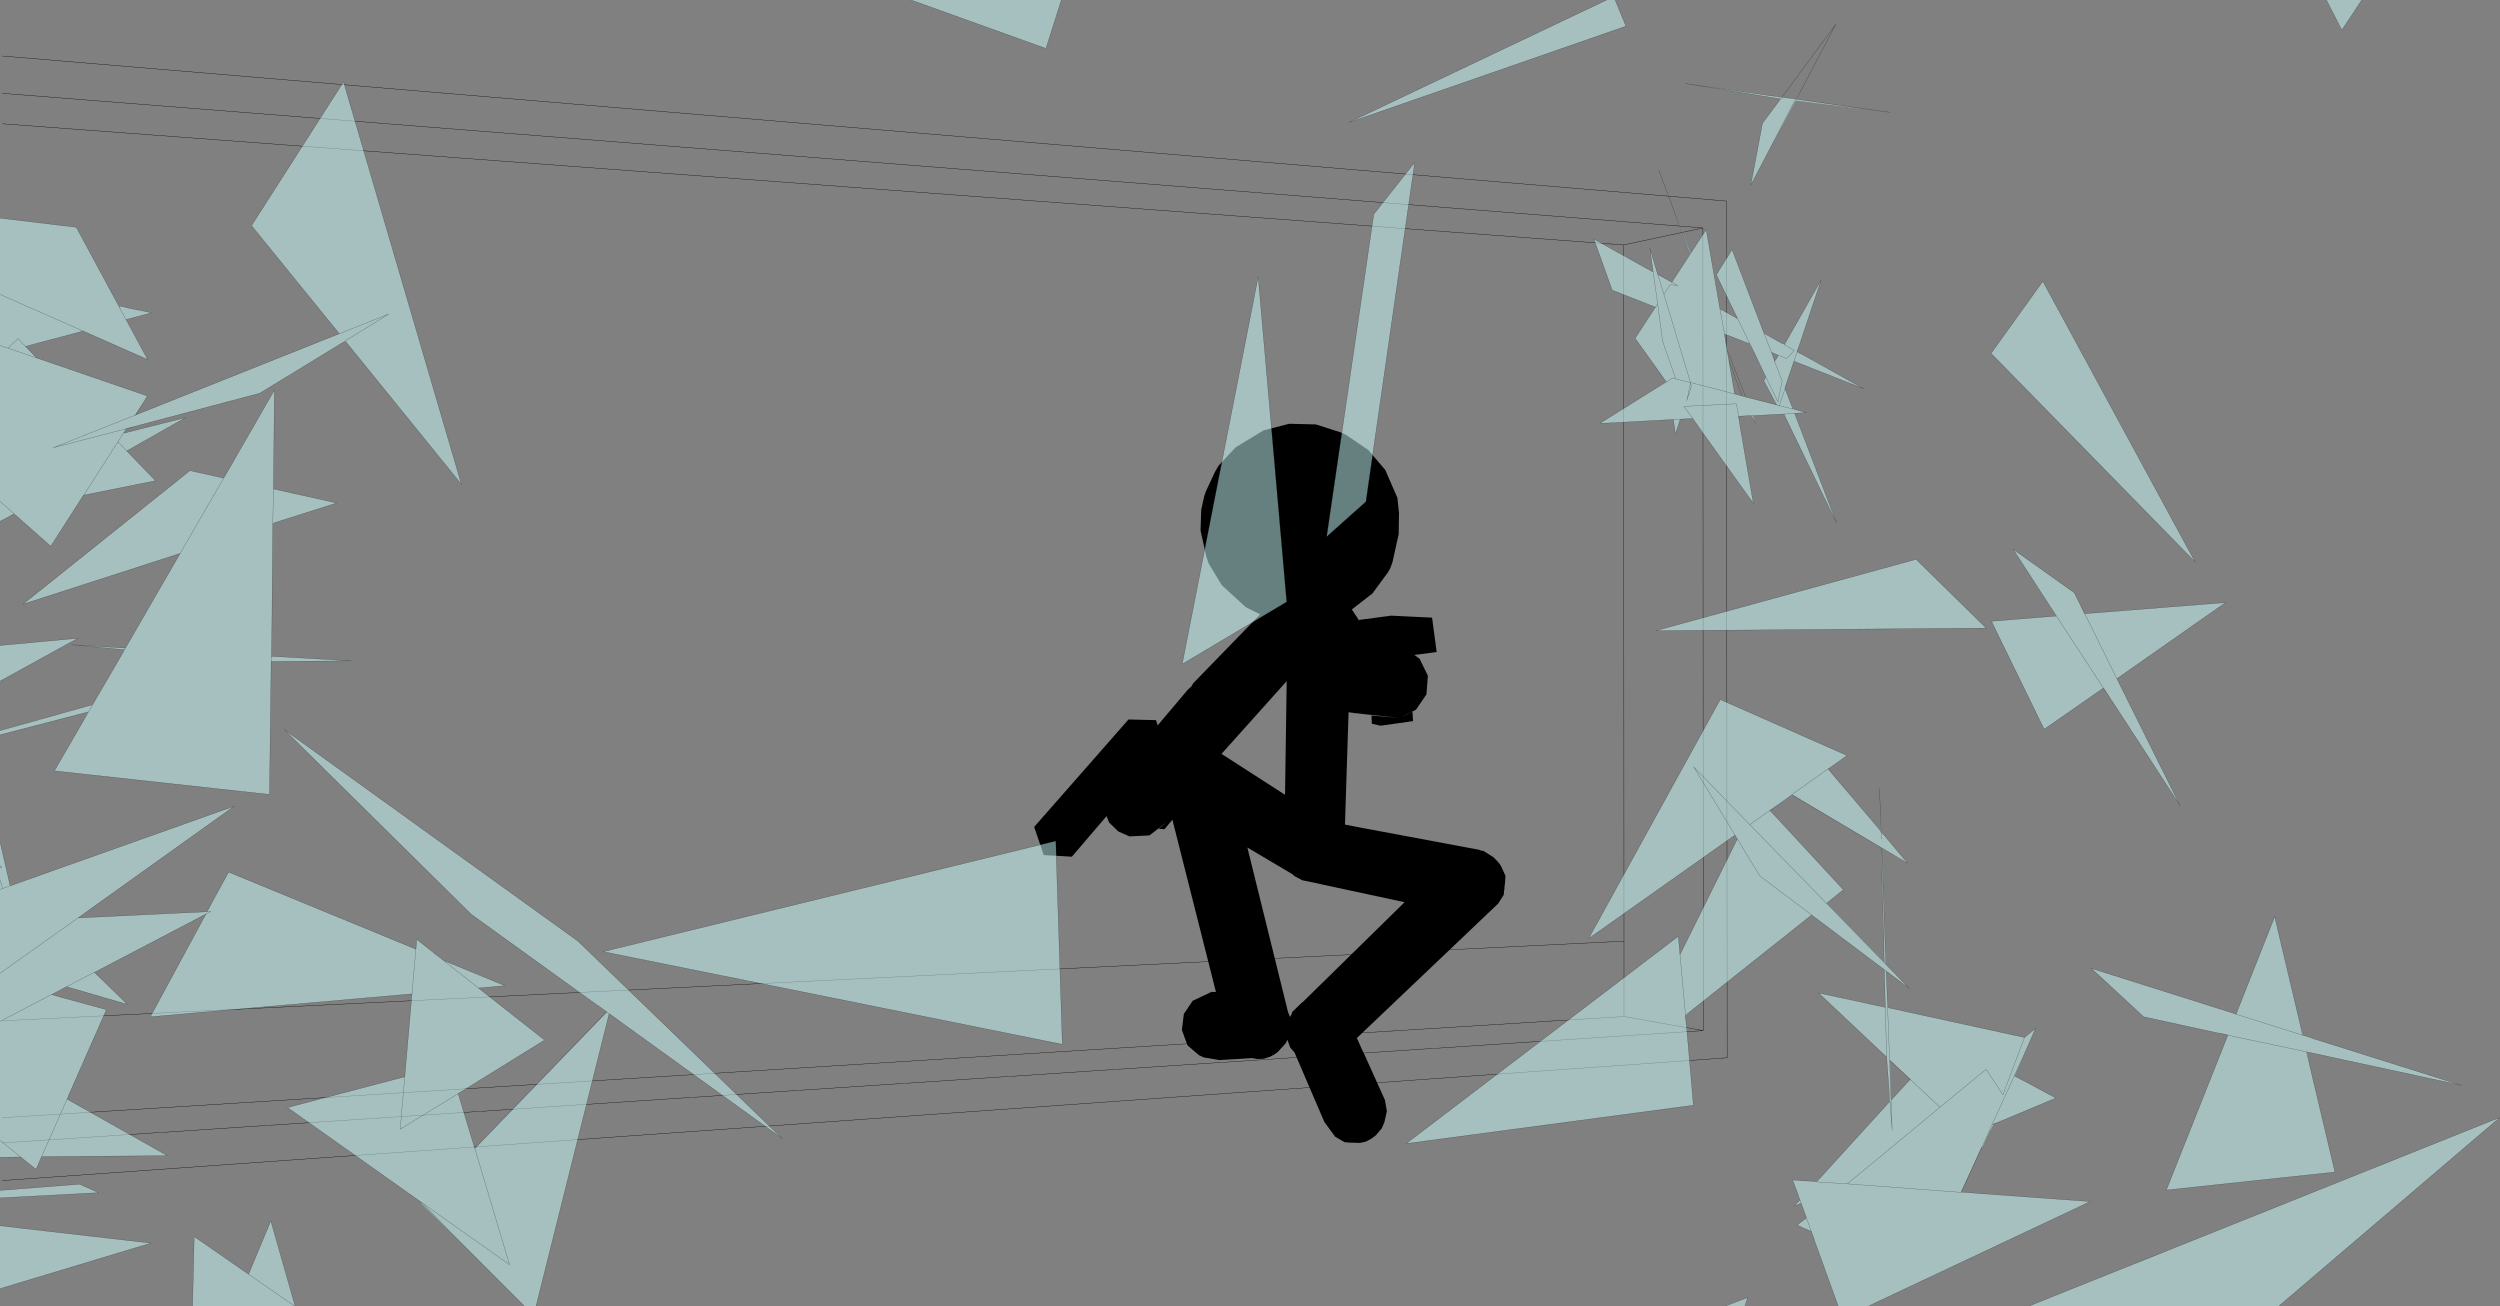
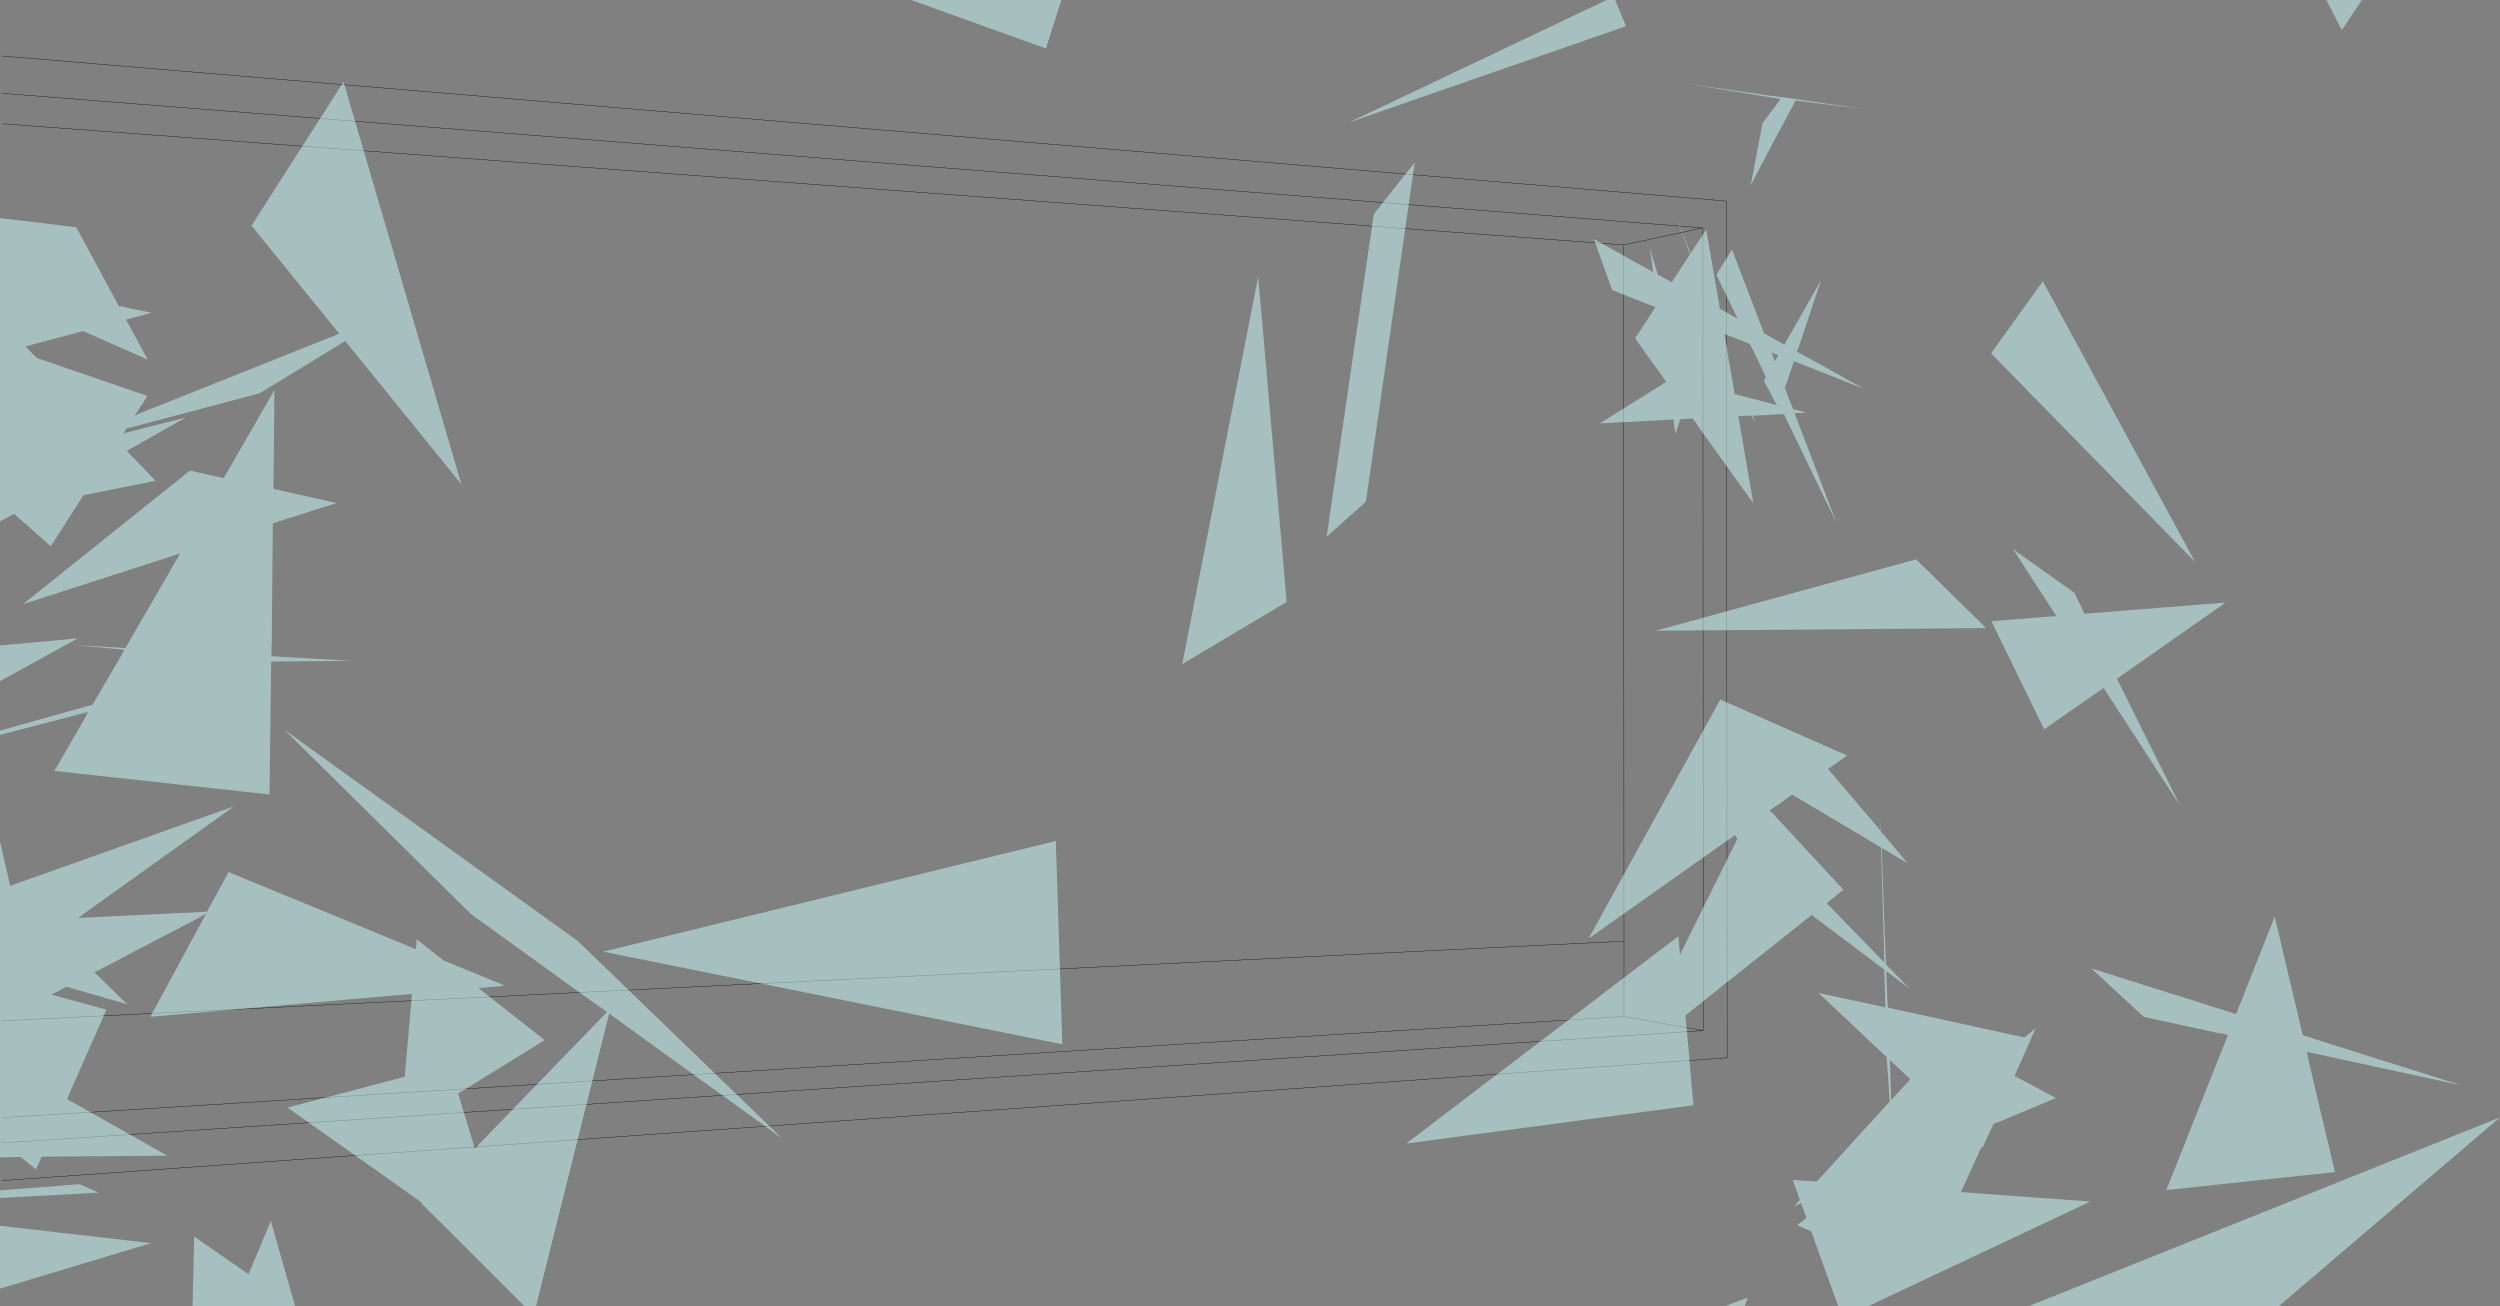
<svg xmlns="http://www.w3.org/2000/svg" height="199.4px" width="381.7px">
  <rect width="100%" height="100%" fill="#808080" stroke="none" />
  <g transform="matrix(1.0, 0.0, 0.0, 1.0, -0.1, -0.45)">
    <path d="M248.0 37.85 L248.05 144.15 248.05 155.65 260.15 157.8 260.1 35.25 248.0 37.85 0.45 19.35 M0.45 9.0 L263.7 31.15 263.8 161.95 0.45 180.7 M260.15 157.8 L0.45 174.95 M0.45 171.1 L248.05 155.65 M248.05 144.15 L0.45 156.3 M0.45 14.7 L260.1 35.25" fill="none" stroke="#000000" stroke-linecap="round" stroke-linejoin="round" stroke-width="0.05" />
-     <path d="M201.0 65.25 L204.9 66.5 205.7 66.9 209.0 69.15 211.6 72.2 213.45 76.45 213.7 78.75 213.65 82.0 212.7 86.3 212.35 87.25 212.0 87.85 209.65 91.05 206.5 93.5 207.05 94.35 207.2 94.55 207.6 95.2 207.6 95.1 212.5 94.45 218.75 94.75 219.45 100.0 216.05 100.45 216.8 101.0 216.85 101.05 218.1 103.6 218.1 103.7 217.9 106.35 217.9 106.45 216.3 108.8 214.25 109.85 214.8 109.6 215.75 109.1 215.85 110.55 210.9 111.25 209.55 110.95 209.5 109.7 213.8 110.05 208.5 109.5 208.05 109.45 207.7 109.4 207.2 109.35 206.0 109.2 205.45 126.35 206.75 126.6 208.05 126.85 225.95 130.2 226.15 130.3 226.5 130.35 226.55 130.35 228.0 131.25 228.25 131.45 228.7 131.95 228.6 131.8 228.7 131.85 228.75 132.0 228.95 132.2 229.25 132.65 229.95 134.15 229.9 135.1 229.75 136.35 229.8 136.0 229.8 136.3 229.75 136.35 229.7 137.05 228.85 138.4 207.3 158.9 207.25 158.9 208.05 160.7 208.35 161.3 211.55 168.4 211.85 170.1 211.45 171.85 211.05 172.75 210.15 173.8 209.5 174.3 208.65 174.75 207.75 174.95 205.95 174.9 205.7 174.85 205.4 174.85 203.95 174.0 202.3 171.75 198.05 161.85 197.75 161.15 197.1 160.4 196.65 159.2 196.4 159.75 195.2 161.05 194.75 161.4 194.0 161.8 193.05 162.1 192.15 162.15 191.5 162.05 191.3 162.0 186.3 162.3 183.9 161.9 183.15 161.55 181.4 160.05 180.55 157.7 180.85 155.25 182.2 153.25 185.05 151.9 185.75 151.9 179.1 125.6 177.9 127.05 176.95 127.0 177.0 127.0 178.25 125.95 175.6 128.0 172.55 128.15 170.85 127.4 169.45 126.05 169.05 125.05 169.4 124.65 163.75 131.25 159.45 131.0 158.0 126.7 172.4 110.3 176.6 110.4 176.85 111.2 181.5 105.7 182.0 105.25 182.3 104.75 192.5 94.25 190.3 93.15 186.65 89.8 184.65 86.5 184.3 85.5 183.4 81.45 183.5 78.3 183.95 76.25 184.2 75.5 185.6 72.5 186.15 71.55 188.75 68.75 193.05 66.15 196.95 65.15 201.0 65.25 M207.0 109.35 L206.85 109.35 206.7 109.3 207.0 109.35 M197.15 133.75 L197.05 133.7 190.55 129.85 196.75 154.95 197.05 155.7 197.1 155.65 197.3 155.3 197.4 154.95 198.95 153.45 199.0 153.45 214.55 138.2 202.0 135.5 201.35 135.35 200.9 135.25 199.45 134.95 199.4 134.95 198.95 134.85 197.8 134.25 197.6 134.1 197.45 133.95 197.15 133.75 M196.55 104.45 L186.6 115.55 196.3 121.8 196.55 104.45" fill="#000000" fill-rule="evenodd" stroke="none" />
    <path d="M355.3 0.45 L360.7 0.45 357.65 5.05 355.3 0.45 M341.5 155.3 L351.65 158.5 351.7 158.5 351.65 158.5 341.5 155.3 347.4 140.4 351.15 156.25 351.4 157.35 351.7 158.5 352.85 158.85 353.2 159.0 375.9 166.15 352.3 161.05 352.25 161.05 340.25 158.5 352.25 161.05 352.3 161.05 352.55 162.2 352.25 161.05 352.55 162.2 352.8 163.35 356.6 179.4 330.85 182.15 340.25 158.5 340.25 158.45 339.05 158.2 338.65 158.15 327.4 155.7 319.4 148.3 340.15 154.85 340.5 154.95 341.5 155.3 M351.65 158.5 L351.4 157.35 351.65 158.5 M309.9 199.85 L381.8 171.05 348.05 199.85 309.9 199.85 M270.75 15.1 L272.15 15.3 272.2 15.3 274.25 15.55 274.35 15.6 285.05 17.15 274.25 15.8 270.8 22.25 267.4 28.75 269.2 19.25 271.45 16.25 271.95 15.55 257.4 13.2 270.3 15.05 270.75 15.1 M272.25 15.55 L271.95 15.55 272.25 15.55 M274.4 15.6 L274.35 15.6 274.4 15.6 274.35 15.6 274.95 14.5 274.4 15.6 M270.8 22.25 L274.25 15.55 270.8 22.25 M245.4 0.45 L246.7 0.45 248.35 4.45 206.05 19.15 245.4 0.45 M255.75 32.8 L258.2 39.15 258.35 38.95 260.6 35.5 262.7 47.6 265.4 49.1 262.15 42.4 264.55 38.55 269.15 50.6 269.3 51.0 269.45 51.35 271.75 52.65 272.05 52.8 272.3 52.95 272.5 53.05 272.55 53.05 278.15 43.2 274.95 52.8 274.45 54.15 274.5 54.15 275.0 54.45 275.15 54.5 284.65 59.8 274.0 55.6 273.0 58.55 272.6 59.7 272.65 59.75 271.8 62.3 272.65 59.75 272.8 60.2 272.85 60.35 273.85 62.9 274.05 62.95 275.9 63.45 274.1 63.55 280.5 80.3 272.45 63.65 272.8 63.65 268.1 63.9 267.7 63.9 268.1 65.05 267.85 64.55 267.75 64.4 267.55 64.0 267.5 63.9 265.55 64.0 265.2 62.1 257.2 62.5 258.55 64.35 256.65 64.45 255.9 66.75 255.6 64.55 255.6 64.5 244.35 65.1 253.55 59.35 254.5 58.75 249.75 52.1 252.85 47.35 246.25 44.75 243.45 36.95 251.35 41.35 252.45 41.95 252.5 41.95 252.0 38.35 253.2 42.35 255.35 43.55 257.6 40.1 258.1 39.3 258.1 39.2 257.95 38.8 257.8 38.4 255.75 32.8 M265.75 65.25 L265.8 65.7 267.8 77.3 259.7 66.0 259.15 65.2 258.55 64.35 257.2 62.5 265.2 62.1 265.55 64.0 265.5 64.0 265.75 65.25 M274.0 55.6 L274.5 54.15 274.0 55.6 M252.5 41.95 L253.2 46.9 252.85 47.35 253.2 46.9 252.5 41.95 M258.35 38.95 L257.6 40.1 258.35 38.95 M255.35 43.55 L256.25 44.05 255.1 43.9 254.15 45.4 253.2 42.35 254.15 45.4 255.1 43.9 256.25 44.05 255.35 43.55 M271.6 54.7 L270.55 54.25 270.7 54.6 271.05 55.6 270.8 56.1 271.05 55.65 271.4 55.1 271.5 54.95 271.6 54.7 M269.3 51.0 L270.7 54.6 269.3 51.0 M272.5 53.05 L274.05 53.95 272.9 55.2 270.55 54.25 272.9 55.2 274.05 53.95 272.5 53.05 M267.25 52.95 L263.4 51.45 263.55 52.55 263.6 52.8 263.75 53.6 264.35 55.15 263.75 53.7 264.05 55.4 264.95 60.6 266.05 60.9 266.6 61.05 271.8 62.4 271.8 62.3 271.75 62.25 271.7 62.35 271.35 62.25 269.4 58.6 269.7 58.0 267.9 54.2 267.75 53.9 267.25 52.95 M263.75 53.7 L263.6 52.8 263.75 53.7 M258.2 58.95 L257.65 61.6 258.35 59.4 258.2 58.95 258.2 58.85 264.95 60.6 258.2 58.85 258.2 58.95 258.35 59.4 257.65 61.6 258.2 58.95 M269.7 58.0 L271.55 61.8 272.2 58.6 271.05 55.65 272.2 58.6 271.55 61.8 269.7 58.0 M267.5 63.9 L268.1 63.9 267.5 63.9 M253.2 46.9 L253.95 52.55 255.95 58.3 258.2 58.85 255.95 58.3 255.5 58.15 254.5 58.8 253.55 59.35 254.5 58.8 255.5 58.15 255.95 58.3 253.95 52.55 253.2 46.9 M254.5 58.8 L254.5 58.75 254.5 58.8 M273.85 62.9 L271.8 62.4 273.85 62.9 M272.8 63.65 L274.1 63.55 272.8 63.65 M255.6 64.5 L256.65 64.45 255.6 64.5 M303.35 96.35 L252.9 96.75 292.65 85.85 303.35 96.35 M313.55 93.7 L313.25 93.25 307.45 84.3 316.8 90.95 317.5 92.35 318.35 94.15 318.4 94.15 339.9 92.45 323.35 104.05 323.3 104.05 332.95 123.45 322.75 107.75 322.35 107.2 322.1 106.75 321.3 105.5 321.25 105.5 313.55 93.7 321.25 105.5 312.2 111.8 304.15 95.3 314.05 94.5 313.55 93.7 M318.4 94.15 L323.3 104.05 318.4 94.15 M312.0 43.4 L335.25 86.25 304.1 54.4 312.0 43.4 M254.15 45.4 L258.2 58.85 254.15 45.4 M265.4 49.1 L267.75 53.9 265.4 49.1 M262.7 47.6 L263.4 51.45 262.7 47.6 M216.1 25.25 L208.65 77.05 202.65 82.4 209.85 33.15 216.1 25.25 M196.55 92.35 L180.6 101.85 192.2 42.7 196.55 92.35 M287.0 127.05 L287.25 127.35 287.2 124.9 287.25 126.15 287.3 127.45 287.0 127.05 287.3 127.45 287.85 128.05 288.35 128.65 291.35 132.25 287.4 129.9 287.95 145.45 288.0 146.55 288.05 147.7 291.6 151.35 289.0 149.4 288.1 148.7 288.1 148.75 288.25 152.9 288.35 154.3 309.2 158.85 310.9 157.45 308.9 162.0 307.7 164.7 307.7 164.75 308.55 165.2 308.85 165.35 309.25 165.55 314.0 168.1 305.65 171.6 304.45 172.05 304.45 172.1 304.05 172.95 302.8 175.7 302.7 175.6 302.65 175.55 299.5 182.45 299.55 182.45 300.8 182.55 302.05 182.65 319.25 183.9 285.4 199.85 280.75 199.85 277.15 189.9 277.05 189.55 276.65 188.45 275.55 188.0 274.5 187.5 275.9 186.4 275.9 186.35 275.1 184.15 274.05 184.6 274.9 183.65 275.1 184.15 274.9 183.65 275.1 184.15 274.7 183.1 274.65 182.9 273.8 180.6 275.65 180.75 276.1 180.75 277.45 180.85 278.0 180.3 288.6 168.65 288.4 165.25 288.15 161.85 277.75 152.05 287.95 154.25 287.8 148.5 276.7 140.15 258.65 154.5 258.1 154.95 257.45 155.5 257.45 155.45 258.1 154.95 257.45 155.45 257.45 155.5 257.4 155.5 257.55 156.8 257.6 157.2 258.65 169.2 214.8 175.05 256.35 143.4 256.6 146.2 265.35 128.55 265.0 127.95 242.65 143.75 262.75 107.25 282.1 115.8 279.6 117.6 279.2 117.85 273.7 121.75 279.2 117.85 281.15 120.15 281.8 120.9 286.9 126.9 287.0 127.05 M287.75 146.3 L287.75 145.2 287.3 129.85 287.4 129.9 273.7 121.75 273.7 121.8 271.6 123.3 270.3 124.15 270.35 124.2 271.05 124.95 281.55 136.3 279.0 138.35 287.8 147.4 287.75 146.3 M287.35 128.55 L287.3 127.45 287.35 128.55 M288.0 146.55 L288.05 147.7 287.8 147.45 287.8 147.4 287.8 147.45 288.05 147.7 288.0 146.55 M270.35 124.2 L270.3 124.2 267.25 126.35 258.7 117.55 265.0 127.95 258.7 117.55 267.25 126.35 270.3 124.2 270.35 124.2 M267.25 126.35 L279.0 138.4 279.0 138.35 279.0 138.4 287.8 147.45 279.0 138.4 267.25 126.35 M276.7 140.15 L268.8 134.2 265.35 128.55 268.8 134.2 276.7 140.15 M271.05 124.95 L270.3 124.2 271.05 124.95 M278.0 180.3 L277.45 180.9 276.1 180.75 277.45 180.9 278.0 180.3 M277.45 180.9 L282.15 181.2 299.55 182.5 300.8 182.55 299.55 182.5 282.15 181.2 277.45 180.9 M275.9 186.4 L276.65 188.45 275.9 186.4 M304.45 172.1 L304.25 172.15 307.65 164.7 307.7 164.7 307.65 164.7 304.25 172.15 304.45 172.1 M288.1 148.75 L287.8 148.5 288.1 148.75 M288.35 154.3 L288.3 154.3 288.25 152.9 288.3 154.3 288.35 154.3 M282.15 181.2 L296.3 169.5 303.35 163.7 305.9 167.6 309.2 158.85 305.9 167.6 303.35 163.7 296.3 169.5 282.15 181.2 M307.65 164.7 L308.9 162.0 307.65 164.7 M291.75 165.25 L291.75 165.2 288.65 162.3 288.65 162.35 288.6 162.3 288.3 154.3 288.6 162.3 288.65 162.35 288.85 168.4 291.75 165.25 296.3 169.5 291.75 165.25 M288.15 161.85 L287.95 154.25 288.15 161.85 M288.6 162.3 L289.0 173.0 288.4 165.25 289.0 173.0 288.6 162.3 M304.25 172.15 L302.7 175.6 304.25 172.15 M299.55 182.5 L299.55 182.45 299.55 182.5 M256.6 146.2 L257.45 155.45 256.6 146.2 M162.15 0.45 L159.8 7.85 139.2 0.45 162.15 0.45 M19.35 49.25 L18.5 47.7 19.35 49.25 22.65 55.35 12.8 51.0 0.1 45.4 12.8 51.0 5.65 52.9 4.0 53.35 5.7 55.1 22.6 60.9 22.15 61.65 20.7 63.85 20.8 63.85 21.7 63.45 51.9 51.4 38.5 34.9 52.55 12.95 70.55 74.4 52.8 52.5 52.6 52.65 Q46.2 56.55 39.75 60.5 L20.5 65.6 19.4 65.85 19.4 65.9 18.95 66.6 28.45 64.2 19.45 69.3 23.85 73.85 13.9 75.85 12.85 76.05 7.85 83.85 2.25 78.9 1.15 79.5 0.1 80.05 0.1 77.0 0.1 53.2 0.1 45.4 0.1 33.75 11.75 35.15 18.25 47.2 18.5 47.7 18.3 47.2 18.25 47.15 19.25 47.35 19.55 47.45 23.25 48.2 19.35 49.25 M18.3 47.2 L19.25 47.35 18.3 47.2 M34.25 73.45 L34.75 72.6 42.0 60.0 41.85 75.1 51.5 77.25 43.0 79.95 41.8 80.35 41.75 80.35 41.6 97.8 41.55 100.65 53.75 101.35 41.5 101.45 41.25 121.75 8.4 118.15 12.95 110.3 13.55 109.15 0.1 112.65 0.1 112.0 14.2 108.05 14.5 107.6 14.55 107.5 18.55 100.65 19.1 99.65 11.1 98.9 19.25 99.4 27.6 84.95 3.6 92.7 29.1 72.3 34.25 73.45 27.6 84.95 34.25 73.45 M19.4 65.9 L8.25 68.8 20.7 63.85 8.25 68.8 19.4 65.9 M5.65 52.9 L4.0 53.35 2.85 52.15 1.3 53.6 0.1 53.2 1.3 53.6 2.85 52.15 4.0 53.35 5.65 52.9 M0.1 77.0 L2.25 78.9 0.1 77.0 M12.85 76.05 L12.9 76.05 13.9 75.85 12.9 76.05 12.85 76.05 M19.45 69.3 L18.1 67.9 18.95 66.6 18.1 67.9 19.45 69.3 M5.7 55.1 L1.3 53.6 5.7 55.1 M12.9 76.05 L18.1 67.9 12.9 76.05 M19.1 99.65 L19.25 99.4 19.1 99.65 M41.5 101.45 L41.5 100.65 41.55 100.65 41.5 100.65 41.5 101.45 M51.9 51.4 L59.45 48.4 52.8 52.5 59.45 48.4 51.9 51.4 M41.85 75.1 L41.75 80.35 41.85 75.1 M63.7 144.25 L63.7 143.85 66.8 146.3 67.35 146.7 67.45 146.8 67.85 147.1 77.2 150.95 73.2 151.3 73.15 151.3 83.25 159.25 70.25 167.3 70.05 167.4 71.95 173.7 72.1 174.2 72.6 175.8 72.1 174.2 72.6 175.8 92.75 155.0 92.75 154.95 91.65 154.15 91.25 153.9 72.05 140.05 43.5 111.85 88.35 144.15 119.55 174.3 94.75 156.4 93.95 155.8 93.1 155.2 93.1 155.25 92.75 155.0 93.1 155.25 81.95 199.85 80.15 199.85 68.95 188.65 64.45 184.2 64.55 184.1 44.0 169.55 61.9 164.85 63.0 152.2 62.95 152.2 23.05 155.7 31.3 140.45 31.55 140.0 31.7 139.65 35.0 133.6 63.55 145.35 63.6 145.35 63.7 144.25 M30.6 140.5 L14.55 148.9 14.1 149.1 10.25 151.1 14.1 149.1 14.5 148.9 15.8 150.15 19.55 153.8 10.25 151.1 8.0 152.3 7.95 152.3 9.55 152.75 10.1 152.9 16.35 154.6 10.75 167.3 10.35 168.25 10.85 168.55 11.3 168.8 25.65 176.9 6.45 177.05 5.6 179.0 3.25 177.1 0.1 177.15 0.1 174.55 0.1 156.4 0.1 149.05 0.1 136.25 0.1 134.8 0.1 132.65 0.1 128.95 1.65 135.7 35.85 123.55 13.75 139.35 12.05 140.6 12.0 140.6 31.7 139.65 31.5 140.0 30.6 140.5 M14.5 107.6 L12.95 110.3 14.5 107.6 M0.1 104.45 L0.1 99.0 12.0 97.9 0.1 104.45 M13.75 139.35 L12.0 140.6 0.1 149.05 12.0 140.6 13.75 139.35 M1.65 135.7 L0.5 136.1 0.1 134.8 0.5 136.1 1.65 135.7 M0.2 132.7 L0.25 133.0 0.35 132.75 0.2 132.7 0.1 132.65 0.2 132.7 0.35 132.75 0.25 133.0 0.2 132.7 M31.55 140.0 L32.3 139.6 31.7 139.65 32.3 139.6 31.55 140.0 M0.5 136.1 L0.1 136.25 0.5 136.1 M12.0 140.6 L12.05 140.6 12.0 140.6 M10.85 168.55 L10.35 168.25 10.75 167.3 10.35 168.25 10.85 168.55 M7.95 152.3 L0.1 156.4 7.95 152.3 M0.1 182.2 L12.25 181.25 15.15 182.55 0.1 183.35 0.1 182.2 M3.25 177.1 L0.1 174.55 3.25 177.1 M0.1 197.2 L0.1 187.6 23.15 190.25 0.1 197.2 M29.5 199.85 L29.75 189.25 38.05 195.0 41.45 186.85 45.15 199.85 45.1 199.85 44.25 199.3 44.55 199.5 45.05 199.85 29.5 199.85 M6.45 177.05 L10.35 168.25 6.45 177.05 M70.25 167.3 L61.2 172.85 61.9 164.85 61.2 172.85 70.25 167.3 M63.0 152.2 L63.6 145.35 63.0 152.2 M67.45 146.8 L73.15 151.3 67.45 146.8 M68.95 188.65 L64.55 184.1 77.9 193.55 72.6 175.8 77.9 193.55 64.55 184.1 68.95 188.65 M161.3 128.85 L162.3 159.9 92.2 145.75 161.3 128.85 M41.5 100.65 L41.6 97.8 41.5 100.65 M266.5 199.85 L263.55 199.85 266.95 198.55 266.5 199.85 M44.55 199.5 L38.05 195.0 44.55 199.5" fill="#ccffff" fill-opacity="0.502" fill-rule="evenodd" stroke="none" />
-     <path d="M355.3 0.45 L357.65 5.05 360.7 0.45 M351.7 158.5 L351.65 158.5 341.5 155.3 340.5 154.95 340.15 154.85 319.4 148.3 327.4 155.7 338.65 158.15 339.05 158.2 340.25 158.5 352.25 161.05 352.3 161.05 375.9 166.15 353.2 159.0 352.85 158.85 351.7 158.5 M351.4 157.35 L351.65 158.5 M351.4 157.35 L351.15 156.25 347.4 140.4 341.5 155.3 M352.55 162.2 L352.25 161.05 M352.55 162.2 L352.8 163.35 356.6 179.4 330.85 182.15 340.25 158.5 M309.9 199.85 L381.8 171.05 348.05 199.85 M272.2 15.3 L272.15 15.3 270.75 15.1 270.3 15.05 257.4 13.2 271.95 15.55 272.25 15.55 M271.95 15.55 L271.45 16.25 269.2 19.25 267.4 28.75 270.8 22.25 274.25 15.55 274.35 15.6 274.95 14.5 280.4 4.15 272.15 15.3 M274.4 15.6 L274.35 15.6 M274.4 15.6 L288.6 17.6 M272.2 15.3 L274.25 15.55 M245.4 0.45 L206.05 19.15 248.35 4.45 246.7 0.45 M253.35 26.4 L255.75 32.8 257.8 38.4 257.95 38.8 258.1 39.2 M258.35 38.95 L260.6 35.5 262.7 47.6 265.4 49.1 262.15 42.4 264.55 38.55 269.15 50.6 269.3 51.0 270.7 54.6 271.05 55.6 271.4 55.1 271.5 54.95 271.6 54.7 M269.45 51.35 L271.75 52.65 272.05 52.8 272.3 52.95 M272.55 53.05 L278.15 43.2 274.95 52.8 274.5 54.15 275.0 54.45 275.15 54.5 284.65 59.8 274.0 55.6 273.0 58.55 272.65 59.7 272.8 60.2 272.85 60.35 273.85 62.9 271.8 62.4 271.7 62.35 266.6 61.05 266.1 59.7 265.95 59.3 265.25 57.55 264.5 55.6 264.35 55.15 263.75 53.7 264.05 55.4 265.8 60.2 265.85 60.35 266.05 60.9 266.6 61.05 M274.05 62.95 L275.9 63.45 274.1 63.55 280.5 80.3 272.45 63.65 M272.8 63.65 L268.1 63.9 267.5 63.9 265.55 64.0 265.75 65.25 265.8 65.7 267.8 77.3 259.7 66.0 259.15 65.2 258.55 64.35 256.65 64.45 255.9 66.75 255.6 64.55 M268.1 65.05 L267.85 64.55 267.75 64.4 267.55 64.0 M255.6 64.5 L244.35 65.1 253.55 59.35 254.5 58.8 255.5 58.15 255.95 58.3 253.95 52.55 253.2 46.9 252.5 41.95 252.0 38.35 253.2 42.35 255.35 43.55 257.6 40.1 258.35 38.95 M254.5 58.75 L249.75 52.1 252.85 47.35 246.25 44.75 243.45 36.95 251.35 41.35 252.45 41.95 M253.2 42.35 L254.15 45.4 255.1 43.9 256.25 44.05 255.35 43.55 M252.85 47.35 L253.2 46.9 M274.5 54.15 L274.0 55.6 M271.05 55.65 L271.05 55.6 M270.55 54.25 L272.9 55.2 274.05 53.95 272.5 53.05 M267.25 52.95 L263.4 51.45 263.55 52.55 263.6 52.8 263.75 53.7 M271.35 62.25 L269.4 58.6 269.7 58.0 267.9 54.2 267.75 53.9 265.4 49.1 M271.8 62.3 L272.65 59.75 272.65 59.7 M264.95 60.6 L258.2 58.85 258.2 58.95 258.35 59.4 257.65 61.6 258.2 58.95 M264.95 60.6 L266.05 60.9 M271.05 55.65 L272.2 58.6 271.55 61.8 269.7 58.0 M264.05 55.4 L264.95 60.6 M258.55 64.35 L257.2 62.5 265.2 62.1 265.55 64.0 M274.1 63.55 L272.8 63.65 M258.2 58.85 L255.95 58.3 M254.5 58.75 L254.5 58.8 M256.65 64.45 L255.6 64.5 M303.35 96.35 L252.9 96.75 292.65 85.85 303.35 96.35 M317.5 92.35 L316.8 90.95 307.45 84.3 313.25 93.25 313.55 93.7 321.25 105.5 322.1 106.75 322.35 107.2 322.75 107.75 332.95 123.45 323.3 104.05 318.4 94.15 339.9 92.45 323.35 104.05 M317.5 92.35 L318.4 94.15 M314.05 94.5 L304.15 95.3 312.2 111.8 321.25 105.5 M312.0 43.4 L335.25 86.25 304.1 54.4 312.0 43.4 M263.4 51.45 L262.7 47.6 M258.2 58.85 L254.15 45.4 M216.1 25.25 L208.65 77.05 202.65 82.4 209.85 33.15 216.1 25.25 M196.55 92.35 L180.6 101.85 192.2 42.7 196.55 92.35 M287.25 126.15 L287.2 124.2 287.05 120.85 M287.25 126.15 L287.3 127.45 287.85 128.05 288.35 128.65 291.35 132.25 287.4 129.9 287.95 145.45 288.0 146.55 288.05 147.7 291.6 151.35 289.0 149.4 288.1 148.75 288.25 152.9 288.3 154.3 288.35 154.3 309.2 158.85 310.9 157.45 308.9 162.0 307.65 164.7 304.25 172.15 304.45 172.1 305.65 171.6 314.0 168.1 309.25 165.55 308.85 165.35 308.55 165.2 307.7 164.7 307.65 164.7 M304.05 172.95 L302.8 175.7 M302.7 175.6 L299.55 182.45 299.55 182.5 282.15 181.2 277.45 180.9 278.0 180.3 288.6 168.65 M300.8 182.55 L302.05 182.65 319.25 183.9 285.4 199.85 M280.75 199.85 L277.15 189.9 277.05 189.55 276.65 188.45 275.55 188.0 274.5 187.5 275.9 186.4 275.1 184.15 274.05 184.6 274.9 183.65 274.7 183.1 274.65 182.9 273.8 180.6 275.65 180.75 276.1 180.75 277.45 180.9 M288.4 165.25 L288.15 161.85 277.75 152.05 287.95 154.25 287.8 148.5 276.7 140.15 258.65 154.5 258.1 154.95 257.45 155.45 257.45 155.5 257.55 156.8 257.6 157.2 258.65 169.2 214.8 175.05 256.35 143.4 256.6 146.2 265.35 128.55 265.0 127.95 242.65 143.75 262.75 107.25 282.1 115.8 279.6 117.6 279.25 117.85 281.15 120.15 281.8 120.9 286.9 126.9 287.0 127.05 287.3 127.45 287.35 128.55 M287.4 129.9 L287.3 129.85 287.75 145.2 287.75 146.3 287.8 147.4 287.8 147.45 288.05 147.7 M271.6 123.3 L273.7 121.8 273.7 121.75 279.2 117.85 279.25 117.85 M265.0 127.95 L258.7 117.55 267.25 126.35 270.3 124.2 270.35 124.2 271.6 123.3 M271.05 124.95 L281.55 136.3 279.0 138.35 279.0 138.4 287.8 147.45 M270.3 124.2 L271.05 124.95 M265.35 128.55 L268.8 134.2 276.7 140.15 M279.0 138.4 L267.25 126.35 M275.1 184.15 L274.9 183.65 M300.8 182.55 L299.55 182.5 M276.65 188.45 L275.9 186.4 M309.2 158.85 L305.9 167.6 303.35 163.7 296.3 169.5 282.15 181.2 M287.8 148.5 L288.1 148.75 M291.75 165.2 L291.75 165.25 296.3 169.5 M288.3 154.3 L288.6 162.3 288.65 162.35 291.75 165.25 288.85 168.4 M288.4 165.25 L289.0 173.0 288.6 162.3 M287.95 154.25 L288.15 161.85 M302.7 175.6 L304.25 172.15 M287.3 129.85 L273.7 121.8 M257.45 155.45 L256.6 146.2 M162.15 0.45 L159.8 7.85 139.2 0.45 M18.5 47.7 L19.35 49.25 23.25 48.2 19.55 47.45 19.25 47.35 18.3 47.2 18.25 47.2 11.75 35.15 0.1 33.75 M18.5 47.7 L18.25 47.2 M0.1 45.4 L12.8 51.0 22.65 55.35 19.35 49.25 M4.0 53.35 L5.7 55.1 22.6 60.9 22.15 61.65 20.8 63.8 21.7 63.45 51.9 51.4 38.5 34.9 52.55 12.95 70.55 74.4 52.8 52.5 59.45 48.4 51.9 51.4 M52.6 52.65 Q46.2 56.55 39.75 60.5 L20.5 65.6 19.4 65.9 18.95 66.6 28.45 64.2 19.45 69.3 23.85 73.85 13.9 75.85 12.9 76.05 12.85 76.05 7.85 83.85 2.25 78.9 1.15 79.5 0.1 80.05 M20.8 63.85 L20.8 63.8 20.7 63.85 8.25 68.8 19.4 65.9 M34.75 72.6 L34.25 73.45 29.1 72.3 3.6 92.7 27.6 84.95 34.25 73.45 M0.1 53.2 L1.3 53.6 2.85 52.15 4.0 53.35 5.65 52.9 12.8 51.0 M1.3 53.6 L5.7 55.1 M18.95 66.6 L18.1 67.9 19.45 69.3 M2.25 78.9 L0.1 77.0 M27.6 84.95 L19.25 99.4 19.1 99.65 11.1 98.9 19.25 99.4 M18.1 67.9 L12.9 76.05 M34.75 72.6 L42.0 60.0 41.85 75.1 51.5 77.25 43.0 79.95 41.8 80.35 M41.75 80.35 L41.6 97.8 41.5 100.65 41.5 101.45 41.25 121.75 8.4 118.15 12.95 110.3 14.5 107.6 14.55 107.5 18.55 100.65 19.1 99.65 M41.55 100.65 L53.75 101.35 41.5 101.45 M13.55 109.15 L0.1 112.65 M0.1 112.0 L14.2 108.05 M41.75 80.35 L41.85 75.1 M41.55 100.65 L41.5 100.65 M63.6 145.35 L63.7 144.25 63.7 143.85 66.8 146.3 67.35 146.7 67.45 146.8 73.15 151.3 83.25 159.25 70.25 167.3 61.2 172.85 61.9 164.85 63.0 152.2 63.6 145.35 M67.85 147.1 L77.2 150.95 73.2 151.3 M70.05 167.4 L71.95 173.7 72.1 174.2 72.6 175.8 92.7 154.95 91.65 154.15 91.25 153.9 72.05 140.05 43.5 111.85 88.35 144.15 119.55 174.3 94.75 156.4 93.95 155.8 93.1 155.25 81.95 199.85 M80.15 199.85 L68.95 188.65 64.55 184.1 44.0 169.55 61.9 164.85 M62.95 152.2 L23.05 155.7 31.3 140.45 31.5 140.05 30.6 140.5 14.55 148.9 15.8 150.15 19.55 153.8 10.25 151.1 8.0 152.3 9.55 152.75 10.1 152.9 16.35 154.6 10.75 167.3 10.35 168.25 10.85 168.55 11.3 168.8 25.65 176.9 6.45 177.05 5.6 179.0 3.25 177.1 0.1 177.15 M0.1 128.95 L1.65 135.7 35.85 123.55 13.75 139.35 12.0 140.6 0.1 149.05 M12.05 140.6 L31.7 139.65 35.0 133.6 63.55 145.35 M0.1 104.45 L12.0 97.9 0.1 99.0 M0.1 132.65 L0.2 132.7 0.35 132.75 0.25 133.0 0.2 132.7 M0.1 134.8 L0.5 136.1 1.65 135.7 M12.05 140.6 L12.0 140.6 M0.1 136.25 L0.5 136.1 M31.7 139.65 L32.3 139.6 31.55 140.0 31.5 140.05 31.5 140.0 M14.1 149.1 L14.55 148.9 M10.25 151.1 L14.1 149.1 M7.95 152.3 L8.0 152.3 M0.1 156.4 L7.95 152.3 M0.1 182.2 L12.25 181.25 15.15 182.55 0.1 183.35 M0.1 174.55 L3.25 177.1 M0.1 197.2 L23.15 190.25 0.1 187.6 M29.5 199.85 L29.75 189.25 38.05 195.0 41.45 186.85 45.15 199.85 M44.55 199.5 L45.05 199.85 M10.35 168.25 L6.45 177.05 M92.75 155.0 L92.7 154.95 M72.6 175.8 L77.9 193.55 64.55 184.1 M92.75 155.0 L93.1 155.25 M161.3 128.85 L162.3 159.9 92.2 145.75 161.3 128.85 M266.5 199.85 L266.95 198.55 263.55 199.85 M38.05 195.0 L44.55 199.5" fill="none" stroke="#000000" stroke-linecap="round" stroke-linejoin="round" stroke-opacity="0.502" stroke-width="0.05" />
  </g>
</svg>